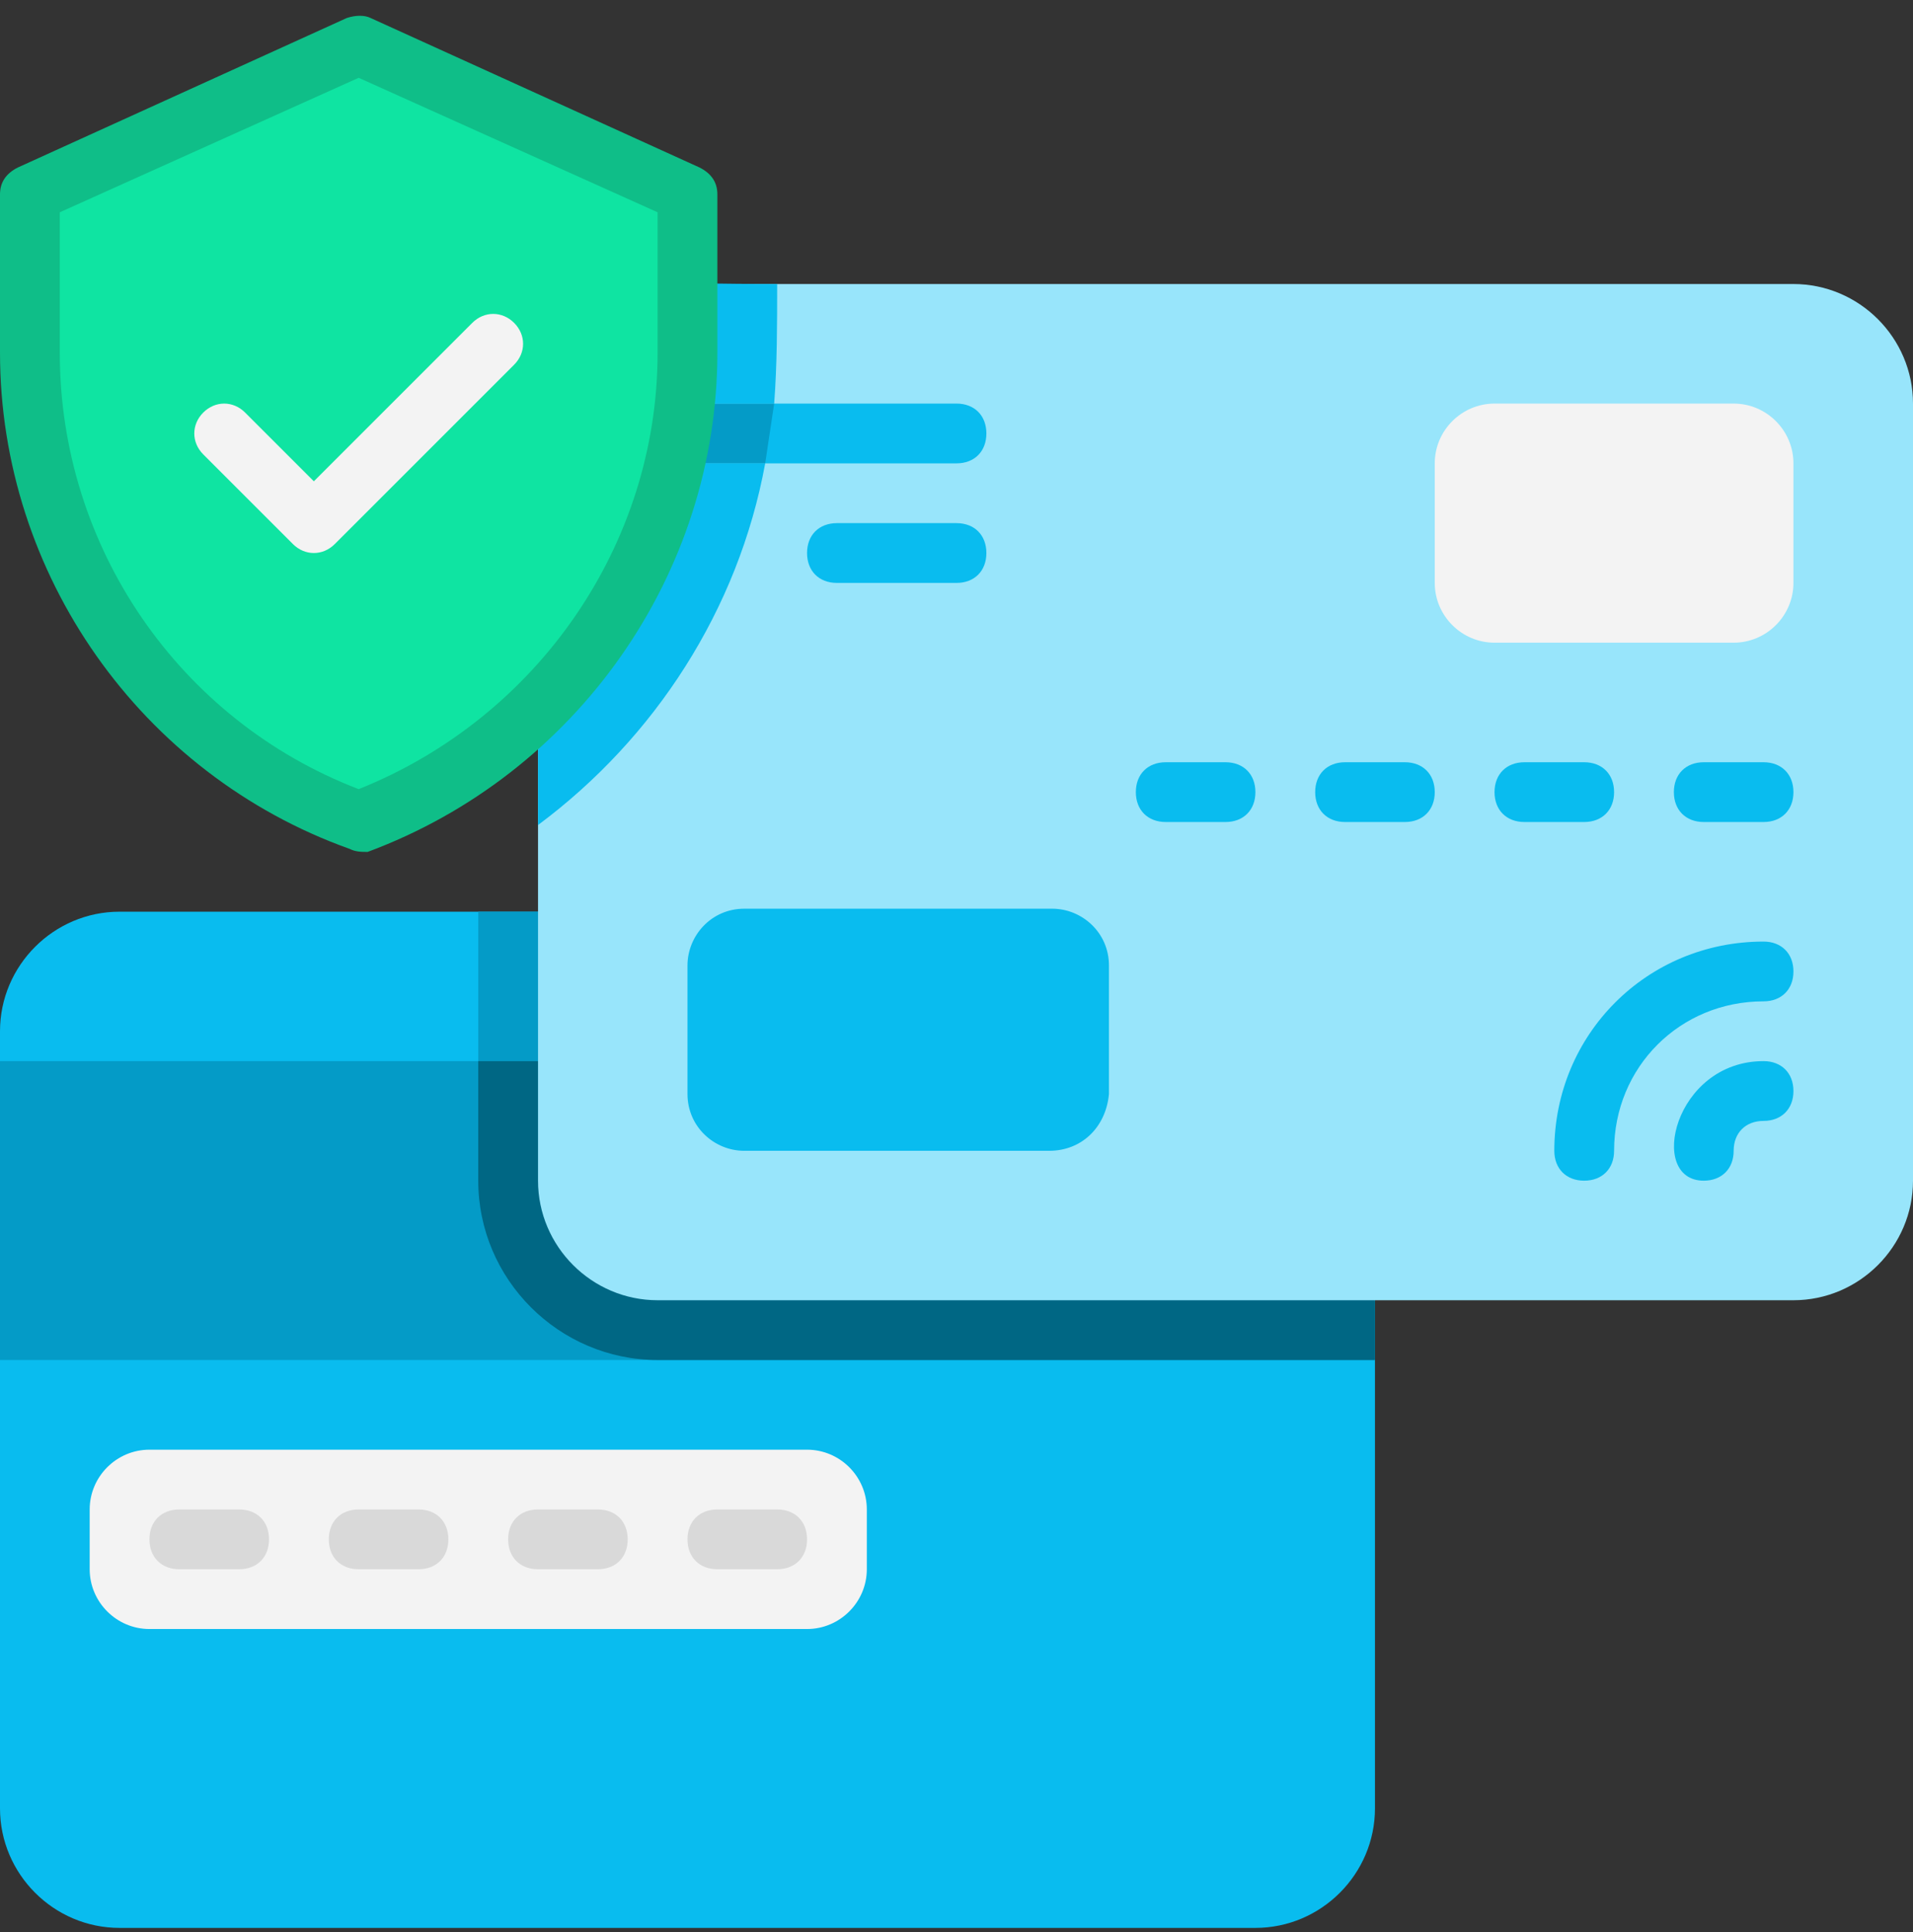
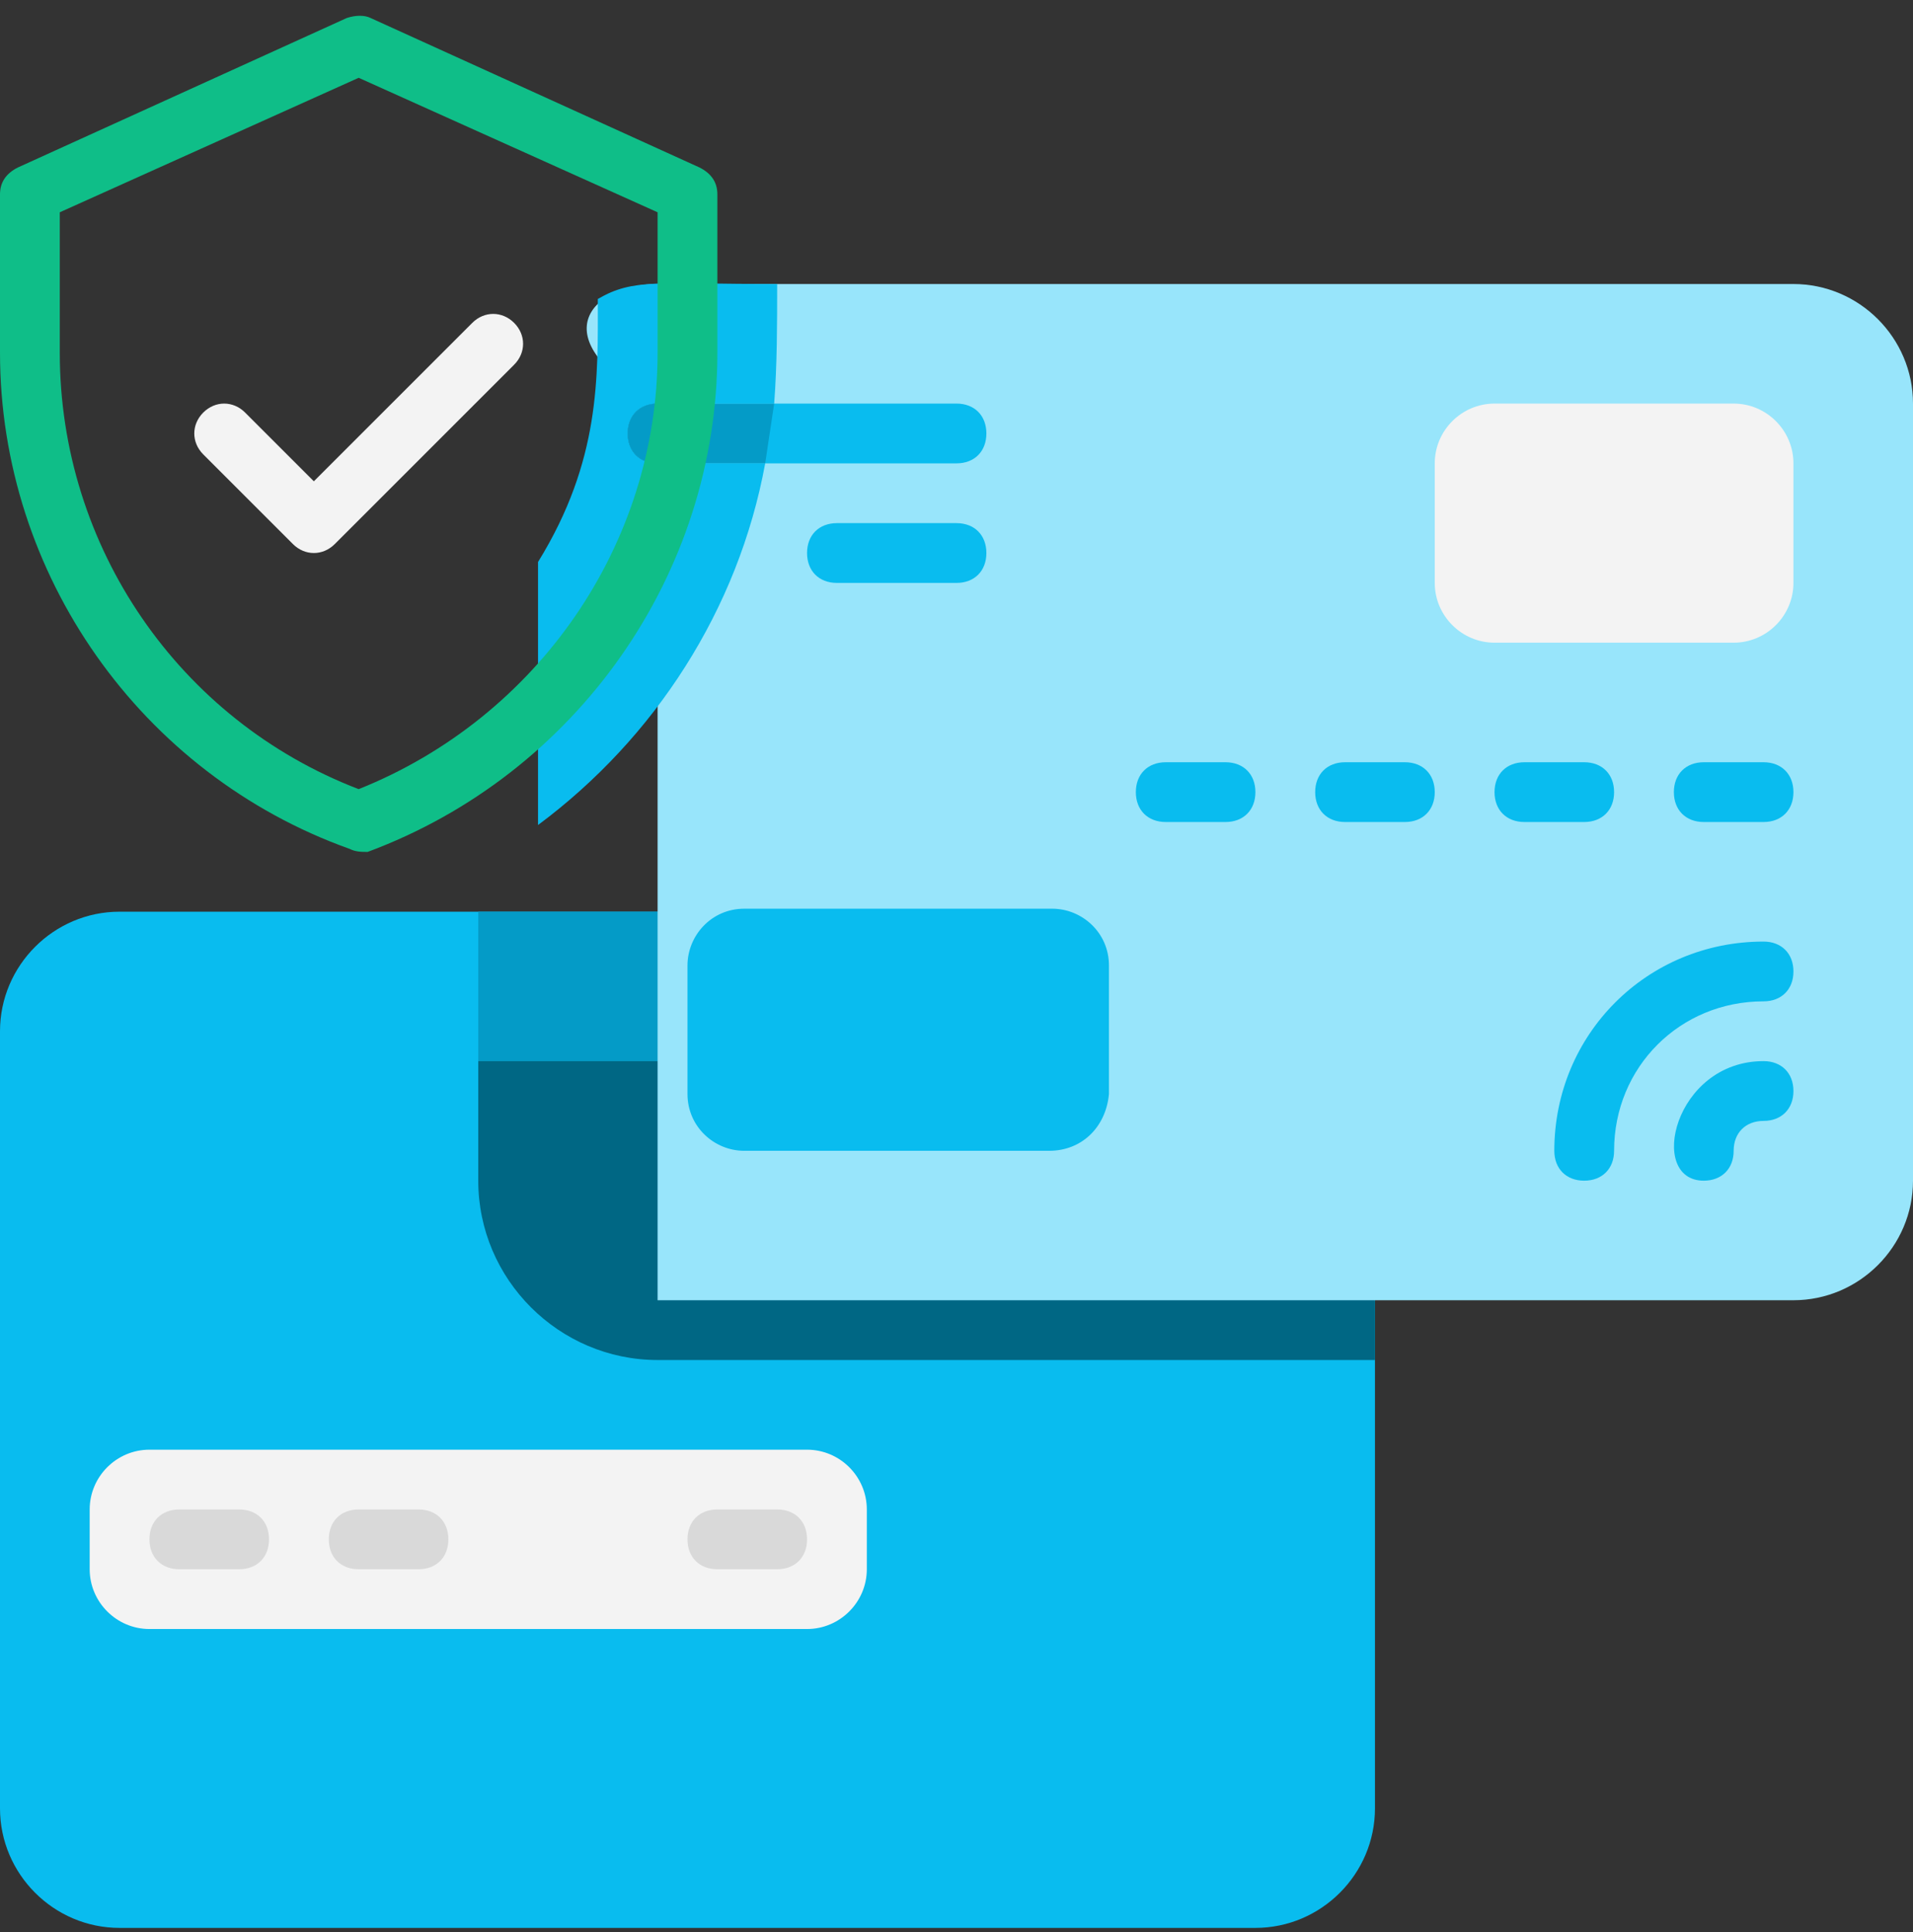
<svg xmlns="http://www.w3.org/2000/svg" width="100" height="101" viewBox="0 0 100 101" fill="none">
  <rect x="0" y="0" width="100" height="101" fill="#333333" stroke="none" />
  <g clip-path="url(#clip0_6740_900)">
    <path d="M6.25 47.661H65.625C69.062 47.661 71.875 50.473 71.875 53.911V94.536C71.875 97.973 69.062 100.786 65.625 100.786H6.25C2.812 100.786 0 97.973 0 94.536V53.911C0 50.473 2.812 47.661 6.25 47.661Z" fill="#09BCEF" />
-     <path d="M0 55.473H71.875V71.098H0V55.473Z" fill="#049BC7" />
    <path d="M71.875 53.911V55.473H25V47.661H65.625C69.062 47.661 71.875 50.473 71.875 53.911Z" fill="#049BC7" />
    <path d="M71.875 55.473V71.098H34.375C29.219 71.098 25 66.879 25 61.723V55.473H71.875Z" fill="#006784" />
-     <path d="M100 21.098V61.723C100 65.161 97.188 67.973 93.75 67.973H34.375C30.938 67.973 28.125 65.161 28.125 61.723V21.098C28.125 17.661 30.938 14.848 34.375 14.848H93.75C97.188 14.848 100 17.661 100 21.098Z" fill="#98E5FB" />
+     <path d="M100 21.098V61.723C100 65.161 97.188 67.973 93.75 67.973H34.375V21.098C28.125 17.661 30.938 14.848 34.375 14.848H93.75C97.188 14.848 100 17.661 100 21.098Z" fill="#98E5FB" />
    <path d="M78.125 21.098H90.625C92.344 21.098 93.75 22.504 93.75 24.223V30.473C93.75 32.192 92.344 33.598 90.625 33.598H78.125C76.406 33.598 75 32.192 75 30.473V24.223C75 22.504 76.406 21.098 78.125 21.098Z" fill="#F3F3F3" />
    <path d="M51.562 22.661C51.562 23.598 50.938 24.223 50 24.223H34.375C33.438 24.223 32.812 23.598 32.812 22.661C32.812 21.723 33.438 21.098 34.375 21.098H50C50.938 21.098 51.562 21.723 51.562 22.661Z" fill="#09BCEF" />
    <path d="M34.375 21.098C33.438 21.098 32.812 21.723 32.812 22.661C32.812 23.598 33.438 24.223 34.375 24.223H40C40.156 23.129 40.312 22.192 40.469 21.098H34.375Z" fill="#049BC7" />
    <path d="M40.625 14.848C40.625 16.88 40.625 19.067 40.469 21.099H34.375C33.438 21.099 32.812 21.724 32.812 22.661C32.812 23.599 33.438 24.224 34.375 24.224H40C38.594 31.88 34.219 38.598 28.125 43.13V29.38C31.406 24.067 31.25 19.692 31.25 15.63C33.125 14.536 34.375 14.848 40.625 14.848Z" fill="#09BCEF" />
    <path d="M43.75 30.473H50C50.938 30.473 51.562 29.848 51.562 28.911C51.562 27.973 50.938 27.348 50 27.348H43.75C42.812 27.348 42.188 27.973 42.188 28.911C42.188 29.848 42.812 30.473 43.75 30.473Z" fill="#09BCEF" />
-     <path d="M35.938 10.161V18.442C35.938 29.379 29.062 39.223 18.75 42.973C8.438 39.223 1.562 29.379 1.562 18.442V10.161L18.75 2.348L35.938 10.161Z" fill="#0FE4A2" />
    <path d="M18.281 44.379C7.344 40.473 0 30.004 0 18.442V10.161C0 9.536 0.312 9.067 0.938 8.754L18.125 0.942C18.594 0.786 19.062 0.786 19.375 0.942L36.562 8.754C37.188 9.067 37.5 9.536 37.5 10.161V18.442C37.5 30.004 30.156 40.473 19.219 44.536C18.906 44.536 18.594 44.536 18.281 44.379ZM3.125 11.098V18.442C3.125 28.598 9.375 37.661 18.75 41.254C28.125 37.504 34.375 28.442 34.375 18.442V11.098L18.75 4.067L3.125 11.098Z" fill="#0FBE88" />
    <path d="M64.062 42.973H60.938C60 42.973 59.375 42.348 59.375 41.411C59.375 40.473 60 39.848 60.938 39.848H64.062C65 39.848 65.625 40.473 65.625 41.411C65.625 42.348 65 42.973 64.062 42.973Z" fill="#09BCEF" />
    <path d="M73.438 42.973H70.312C69.375 42.973 68.75 42.348 68.75 41.411C68.75 40.473 69.375 39.848 70.312 39.848H73.438C74.375 39.848 75 40.473 75 41.411C75 42.348 74.375 42.973 73.438 42.973Z" fill="#09BCEF" />
    <path d="M82.812 42.973H79.688C78.75 42.973 78.125 42.348 78.125 41.411C78.125 40.473 78.75 39.848 79.688 39.848H82.812C83.75 39.848 84.375 40.473 84.375 41.411C84.375 42.348 83.75 42.973 82.812 42.973Z" fill="#09BCEF" />
    <path d="M92.188 42.973H89.062C88.125 42.973 87.5 42.348 87.5 41.411C87.5 40.473 88.125 39.848 89.062 39.848H92.188C93.125 39.848 93.75 40.473 93.75 41.411C93.75 42.348 93.125 42.973 92.188 42.973Z" fill="#09BCEF" />
    <path d="M89.062 61.723C86.094 61.723 87.5 55.473 92.188 55.473C93.125 55.473 93.75 56.098 93.75 57.036C93.75 57.973 93.125 58.598 92.188 58.598C91.25 58.598 90.625 59.223 90.625 60.161C90.625 61.098 90 61.723 89.062 61.723Z" fill="#09BCEF" />
    <path d="M82.812 61.723C81.875 61.723 81.25 61.098 81.25 60.161C81.25 54.067 86.094 49.223 92.188 49.223C93.125 49.223 93.75 49.848 93.75 50.786C93.75 51.723 93.125 52.348 92.188 52.348C87.812 52.348 84.375 55.786 84.375 60.161C84.375 61.098 83.75 61.723 82.812 61.723Z" fill="#09BCEF" />
    <path d="M10.625 23.754C10 23.129 10 22.192 10.625 21.567C11.25 20.942 12.188 20.942 12.812 21.567L16.406 25.161L24.688 16.879C25.312 16.254 26.25 16.254 26.875 16.879C27.5 17.504 27.5 18.442 26.875 19.067L17.5 28.442C16.875 29.067 15.938 29.067 15.312 28.442C15.312 28.442 13.438 26.567 10.625 23.754Z" fill="#F3F3F3" />
    <path d="M7.812 75.786H42.188C43.906 75.786 45.312 77.192 45.312 78.911V82.036C45.312 83.754 43.906 85.161 42.188 85.161H7.812C6.094 85.161 4.688 83.754 4.688 82.036V78.911C4.688 77.192 6.094 75.786 7.812 75.786Z" fill="#F3F3F3" />
    <path d="M12.5 82.036H9.375C8.438 82.036 7.812 81.411 7.812 80.473C7.812 79.536 8.438 78.911 9.375 78.911H12.5C13.438 78.911 14.062 79.536 14.062 80.473C14.062 81.411 13.438 82.036 12.5 82.036Z" fill="#D9D9D9" />
    <path d="M21.875 82.036H18.75C17.812 82.036 17.188 81.411 17.188 80.473C17.188 79.536 17.812 78.911 18.75 78.911H21.875C22.812 78.911 23.438 79.536 23.438 80.473C23.438 81.411 22.812 82.036 21.875 82.036Z" fill="#D9D9D9" />
-     <path d="M31.25 82.036H28.125C27.188 82.036 26.562 81.411 26.562 80.473C26.562 79.536 27.188 78.911 28.125 78.911H31.25C32.188 78.911 32.812 79.536 32.812 80.473C32.812 81.411 32.188 82.036 31.25 82.036Z" fill="#D9D9D9" />
    <path d="M40.625 82.036H37.5C36.562 82.036 35.938 81.411 35.938 80.473C35.938 79.536 36.562 78.911 37.5 78.911H40.625C41.562 78.911 42.188 79.536 42.188 80.473C42.188 81.411 41.562 82.036 40.625 82.036Z" fill="#D9D9D9" />
    <path d="M54.844 60.161H38.906C37.344 60.161 35.938 58.911 35.938 57.192V50.473C35.938 48.911 37.188 47.504 38.906 47.504H55C56.562 47.504 57.969 48.754 57.969 50.473V57.192C57.812 58.911 56.562 60.161 54.844 60.161Z" fill="#09BCEF" />
  </g>
  <defs>
    <clipPath id="clip0_6740_900">
      <rect width="100" height="100" fill="white" transform="translate(0 0.786)" />
    </clipPath>
  </defs>
</svg>